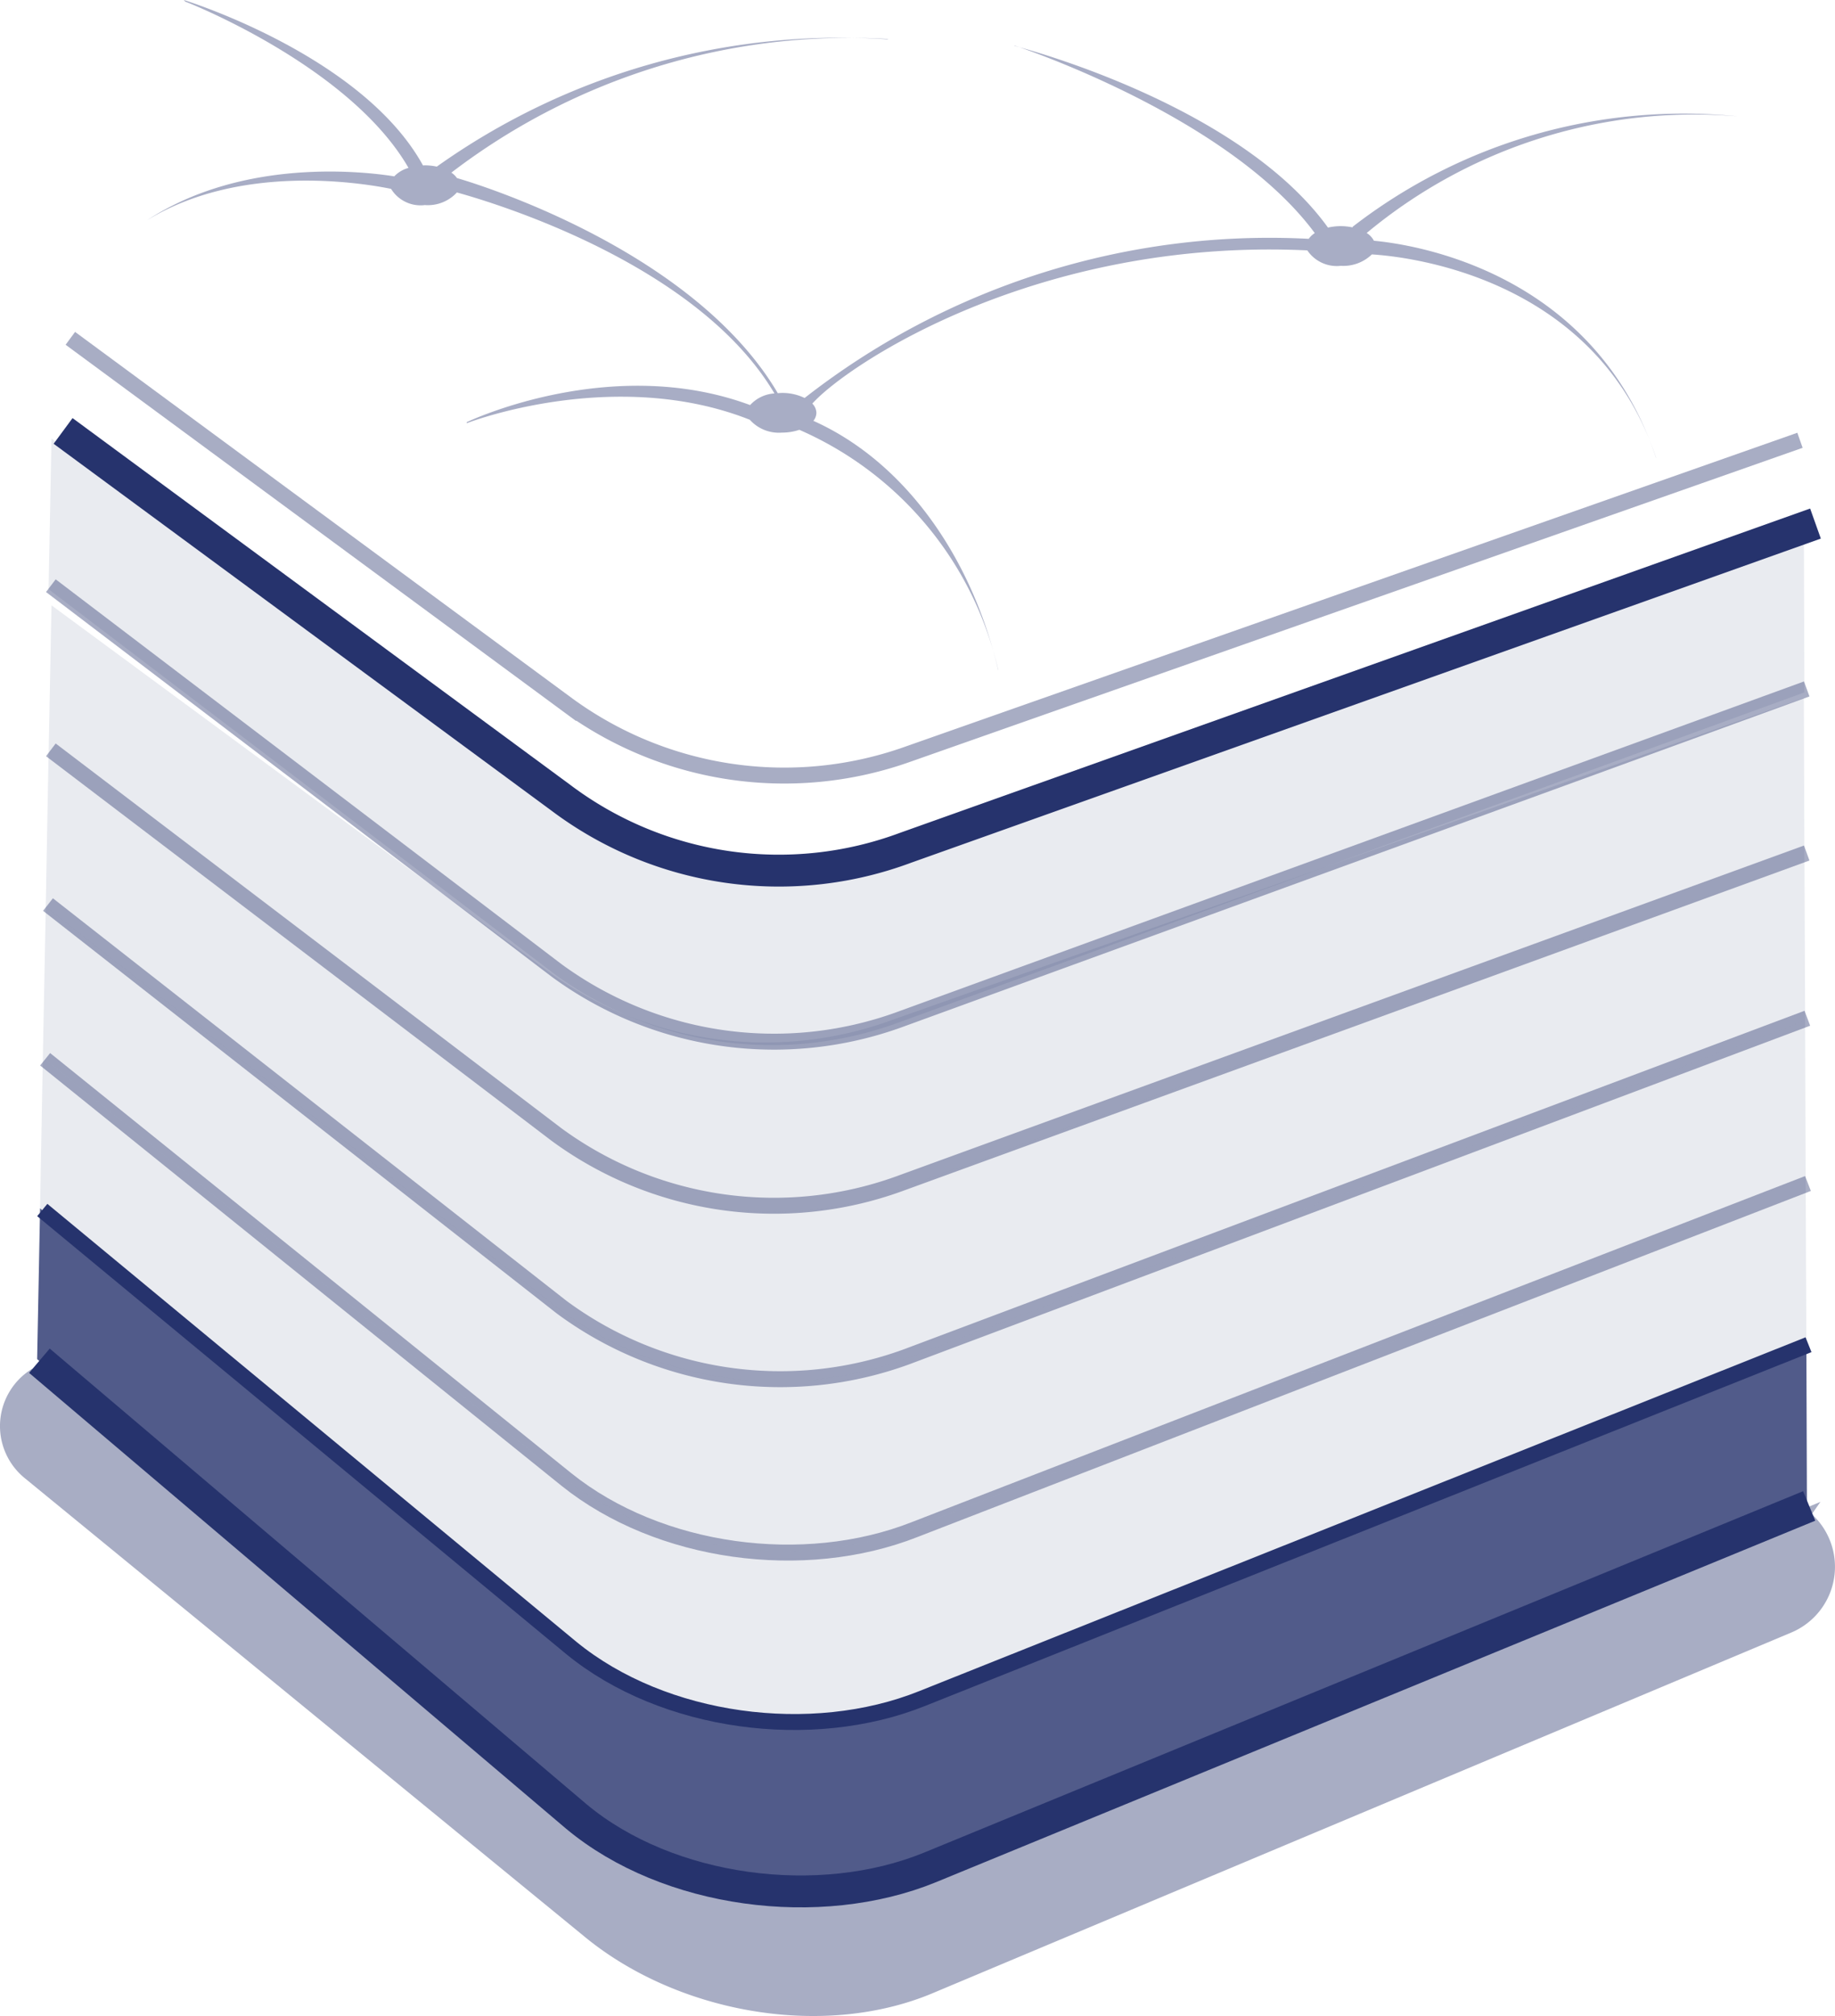
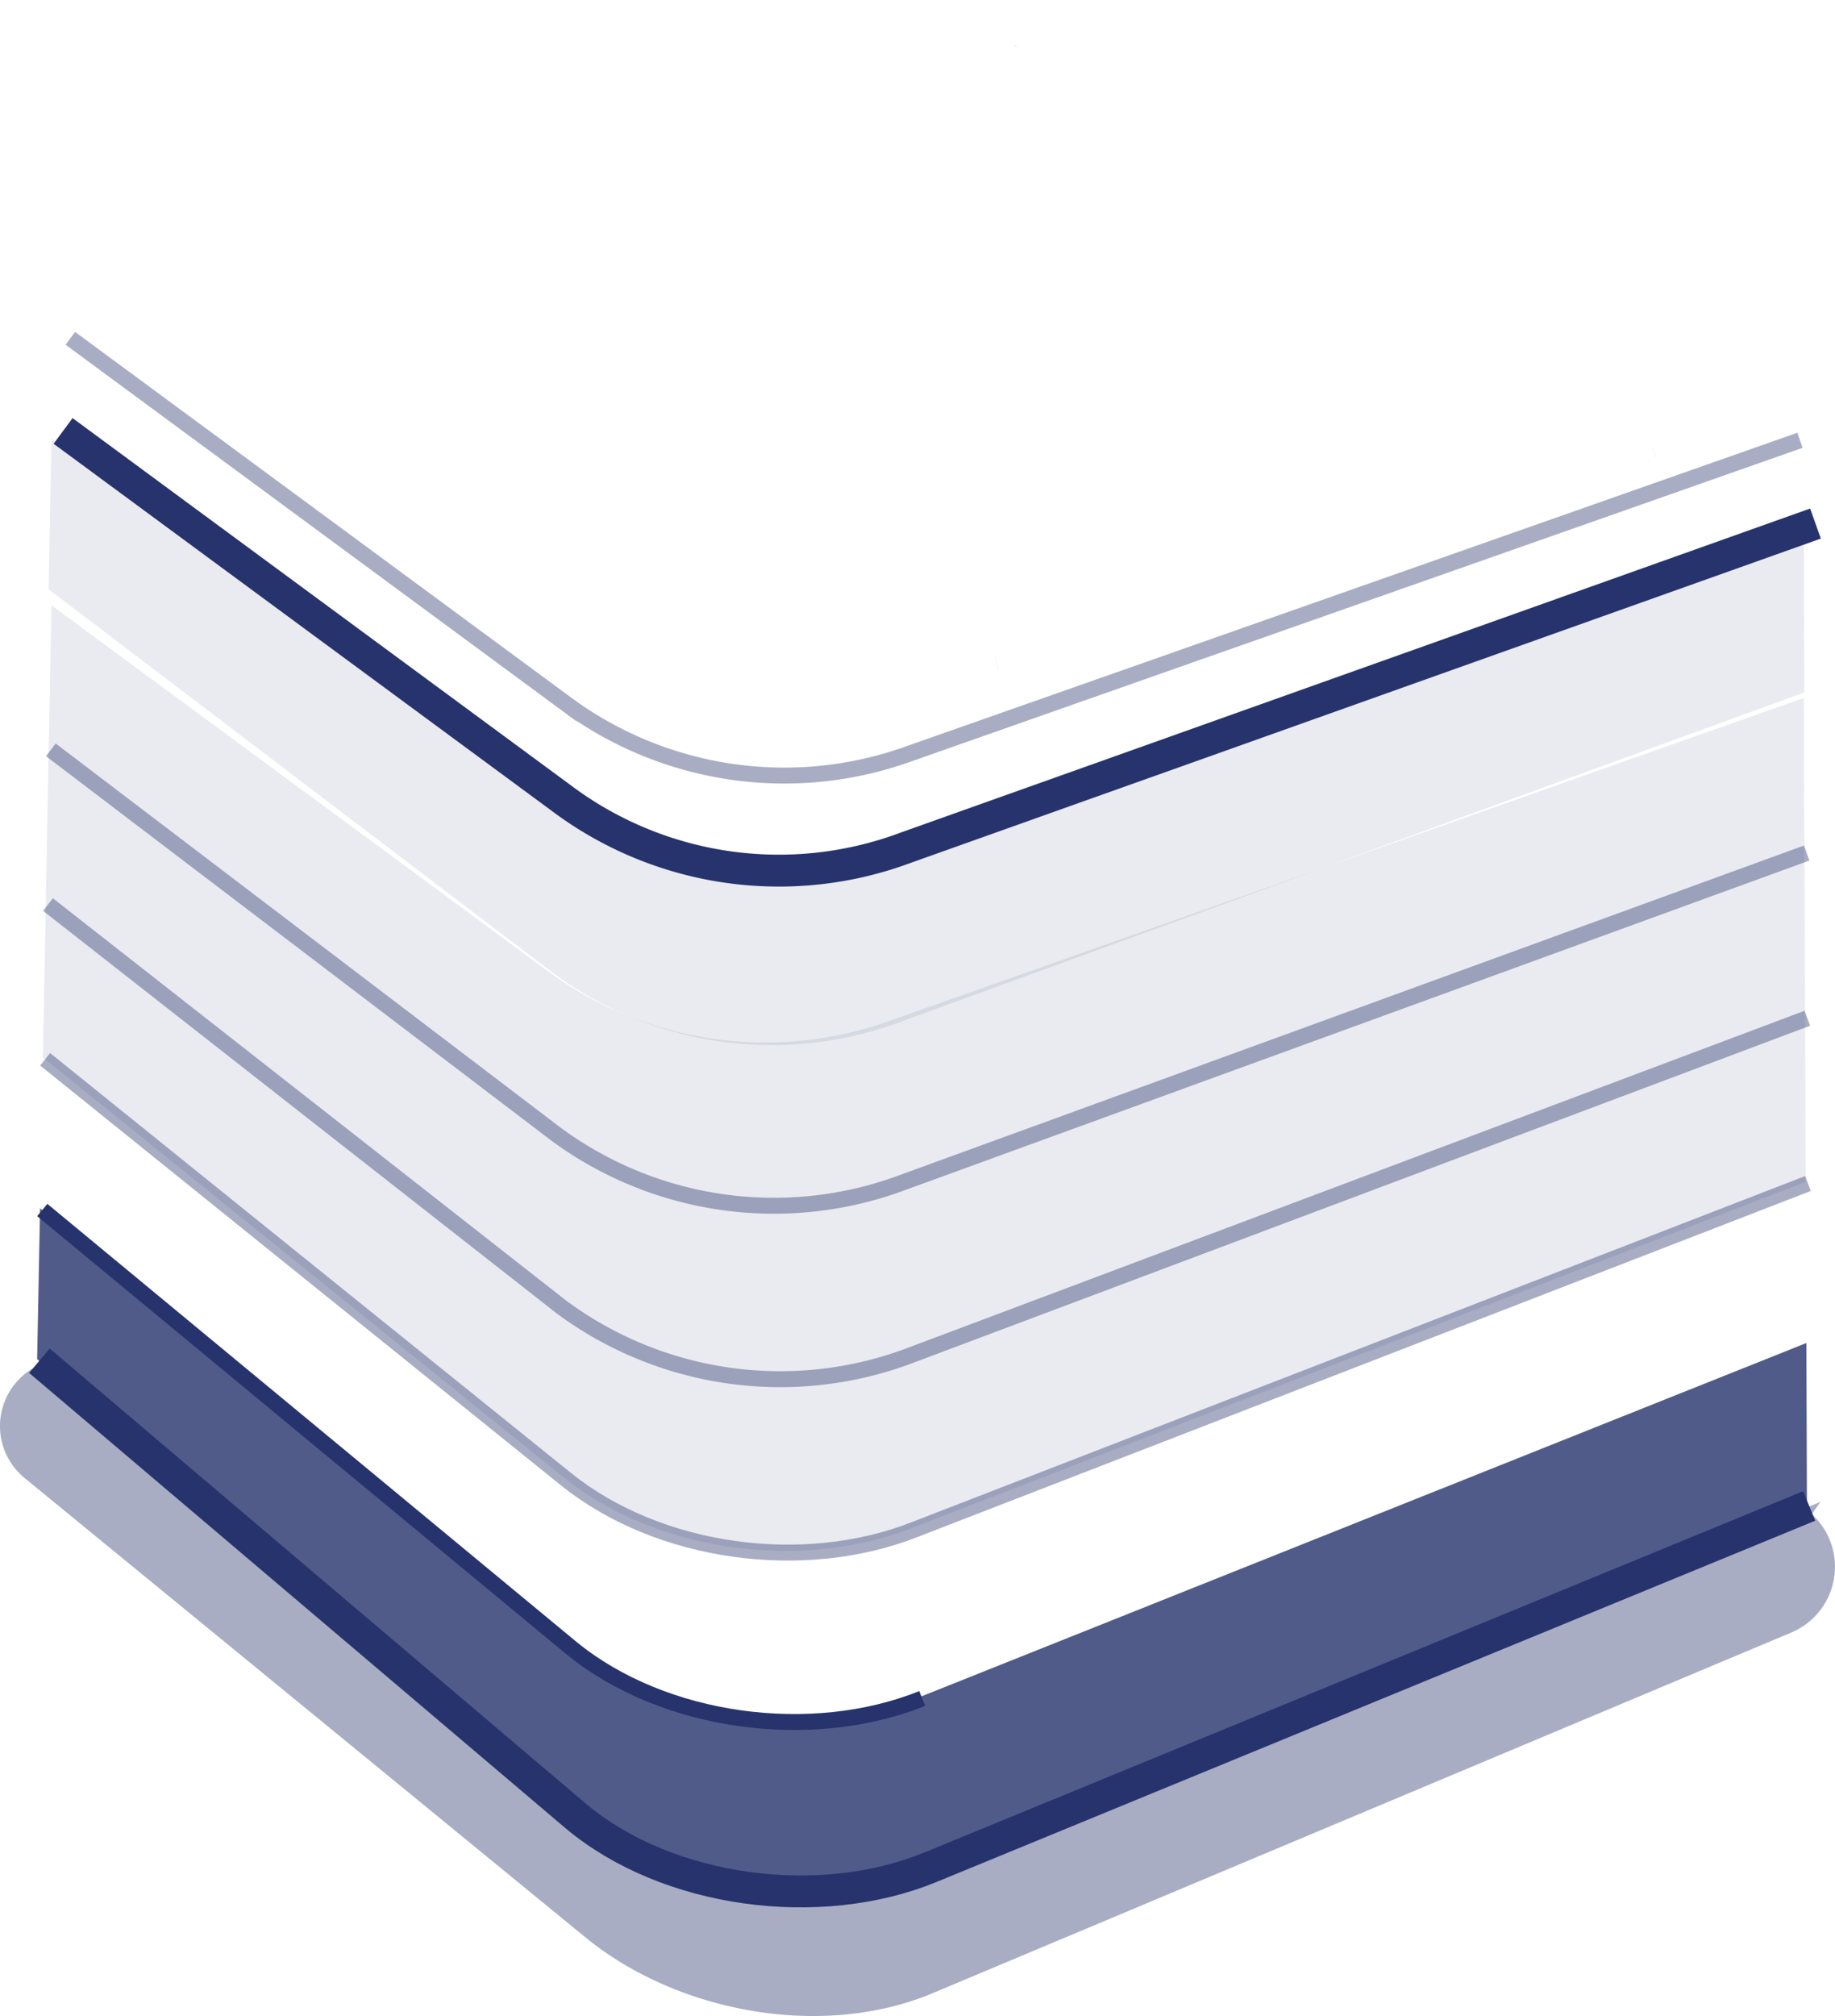
<svg xmlns="http://www.w3.org/2000/svg" width="115.072" height="126.396" viewBox="0 0 115.072 126.396">
  <g id="Group_557" data-name="Group 557" transform="translate(-1036.344 -785.988)">
    <path id="Path_795" data-name="Path 795" d="M1149.5,839.857l.044,10.108-56.483,21.23a23.07,23.07,0,0,1-21.649-3.119l-32.2-25.231.175-9.453,31.714,24.113a23.051,23.051,0,0,0,21.475,3.093Z" fill="#26336d" opacity="0.1" />
    <path id="Path_796" data-name="Path 796" d="M1149.542,849.965l.035,10.117-56.029,21.7c-6.937,2.726-16.005,1.52-21.824-3.145l-32.693-26.35.184-9.444,32.2,25.231a23.07,23.07,0,0,0,21.649,3.119Z" fill="#26336d" opacity="0.1" />
    <path id="Path_797" data-name="Path 797" d="M1149.463,829.748l.035,10.109L1092.579,860.6a23.051,23.051,0,0,1-21.475-3.093l-31.714-24.113.183-9.454,31.216,23a23.05,23.05,0,0,0,21.3,3.067Z" fill="#26336d" opacity="0.1" />
    <path id="Path_798" data-name="Path 798" d="M1149.463,819.289l.035,10.109-56.919,20.74a23.048,23.048,0,0,1-21.475-3.092l-31.714-24.114.183-9.453,31.216,23a23.049,23.049,0,0,0,21.3,3.067Z" fill="#26336d" opacity="0.1" />
-     <path id="Path_799" data-name="Path 799" d="M1149.577,860.082l.044,10.108-55.583,22.183c-6.937,2.787-16.216,1.564-22-3.172l-33.182-27.459.174-9.453,32.693,26.35c5.819,4.665,14.887,5.871,21.824,3.145Z" fill="#26336d" opacity="0.1" />
    <path id="Path_800" data-name="Path 800" d="M1149.621,870.19l.034,10.109-55.128,22.663c-6.937,2.839-16.425,1.607-22.183-3.189L1038.673,871.2l.184-9.453,33.182,27.459c5.783,4.736,15.062,5.959,22,3.172Z" fill="#26336d" opacity="0.8" />
    <path id="Path_801" data-name="Path 801" d="M1149.962,880.921a4.471,4.471,0,0,1-1.284,7.419l-53.984,22.67c-6.938,2.837-16.032,1.12-21.79-3.681l-35.016-28.674a4.205,4.205,0,0,1,.485-6.855h0l35.887,28.944c5.758,4.8,12.333,5.743,19.272,2.906l56.969-23.5Z" fill="#26336d" opacity="0.4" />
    <path id="Path_802" data-name="Path 802" d="M1040.755,807.2l31.218,23.005a23.045,23.045,0,0,0,21.295,3.07l55.952-19.683" fill="none" stroke="#26336d" stroke-width="1" opacity="0.4" />
    <path id="Path_803" data-name="Path 803" d="M1038.815,871.3l33.672,28.575c5.758,4.8,15.243,6.028,22.182,3.19l55.129-22.661" fill="none" stroke="#26336d" stroke-width="2" />
-     <path id="Path_804" data-name="Path 804" d="M1038.995,861.851l33.181,27.461c5.787,4.732,15.066,5.951,22,3.166l55.579-22.182" fill="none" stroke="#26336d" stroke-width="1" />
+     <path id="Path_804" data-name="Path 804" d="M1038.995,861.851l33.181,27.461c5.787,4.732,15.066,5.951,22,3.166" fill="none" stroke="#26336d" stroke-width="1" />
    <path id="Path_805" data-name="Path 805" d="M1039.174,852.4l32.69,26.347c5.816,4.664,14.89,5.873,21.828,3.142l56.029-21.7" fill="none" stroke="#26336d" stroke-width="1" opacity="0.4" />
    <path id="Path_806" data-name="Path 806" d="M1039.353,842.7l32.2,25.233a23.061,23.061,0,0,0,21.65,3.118l56.479-21.223" fill="none" stroke="#26336d" stroke-width="1" opacity="0.4" />
    <path id="Path_807" data-name="Path 807" d="M1039.533,833l31.709,24.118a23.052,23.052,0,0,0,21.472,3.094l56.929-20.743" fill="none" stroke="#26336d" stroke-width="1" opacity="0.4" />
-     <path id="Path_808" data-name="Path 808" d="M1039.533,822.708l31.709,24.118a23.049,23.049,0,0,0,21.472,3.1l56.929-20.744" fill="none" stroke="#26336d" stroke-width="1" opacity="0.4" />
    <path id="Path_809" data-name="Path 809" d="M1040.3,813.006l31.218,23a22.737,22.737,0,0,0,21.617,3.133l57.057-20.326" fill="none" stroke="#26336d" stroke-width="2" />
    <g id="Group_556" data-name="Group 556" opacity="0.4">
      <path id="Path_810" data-name="Path 810" d="M1099.955,788.862c.041.011.157.041.325.087-.188-.064-.3-.1-.313-.1Z" fill="#26336d" />
      <path id="Path_811" data-name="Path 811" d="M1098.95,827.994c-.1-.409-.206-.812-.324-1.211.112.4.219.8.314,1.208Z" fill="#26336d" />
      <path id="Path_812" data-name="Path 812" d="M1140.189,814.675l.016.027c-.136-.409-.284-.8-.44-1.186C1139.914,813.891,1140.057,814.277,1140.189,814.675Z" fill="#26336d" />
-       <path id="Path_813" data-name="Path 813" d="M1145.253,793.275a33.911,33.911,0,0,0-24.1,6.942l.029.032a3.546,3.546,0,0,0-1.561.008c-5.143-7.136-17.176-10.711-19.345-11.308,2.025.7,13.544,4.922,18.517,11.653a1.366,1.366,0,0,0-.379.359,47.359,47.359,0,0,0-31.613,9.979,3.176,3.176,0,0,0-1.425-.316c-.088,0-.172.009-.257.015-5.118-8.689-18-12.87-20.119-13.487a1.332,1.332,0,0,0-.351-.341,41.073,41.073,0,0,1,27.373-8.378l-.005.023a43.64,43.64,0,0,0-28.282,7.979,3.61,3.61,0,0,0-.745-.081c-.041,0-.08.006-.12.007-3.737-6.788-14.522-10.223-15-10.373l.091.1c.113.035,10.318,4.033,14,10.426a1.973,1.973,0,0,0-.893.53c-1.939-.309-9.5-1.175-15.5,2.751,5.81-3.577,13.4-2.352,15.3-1.966a2.171,2.171,0,0,0,2.121,1.016,2.472,2.472,0,0,0,2.007-.79c2.6.718,15.154,4.556,19.912,12.6a2.252,2.252,0,0,0-1.524.73c-8.723-3.234-17.679,1.026-17.772,1.072l0,.066c.091-.044,9.275-3.57,17.752-.218a2.446,2.446,0,0,0,2.016.806,3.4,3.4,0,0,0,1.09-.175,21.693,21.693,0,0,1,12.156,13.847c-1.844-6.589-5.9-12-11.275-14.41a.822.822,0,0,0,.189-.505.862.862,0,0,0-.256-.576c2.239-2.489,14.161-10.4,31.041-9.606a2.232,2.232,0,0,0,2.1.968,2.572,2.572,0,0,0,1.949-.716c2.23.142,13.218,1.348,17.389,11.578-4.231-10.634-14.855-12.211-17.263-12.434a1.239,1.239,0,0,0-.452-.485,32.127,32.127,0,0,1,23.185-7.322Z" fill="#26336d" />
    </g>
  </g>
</svg>